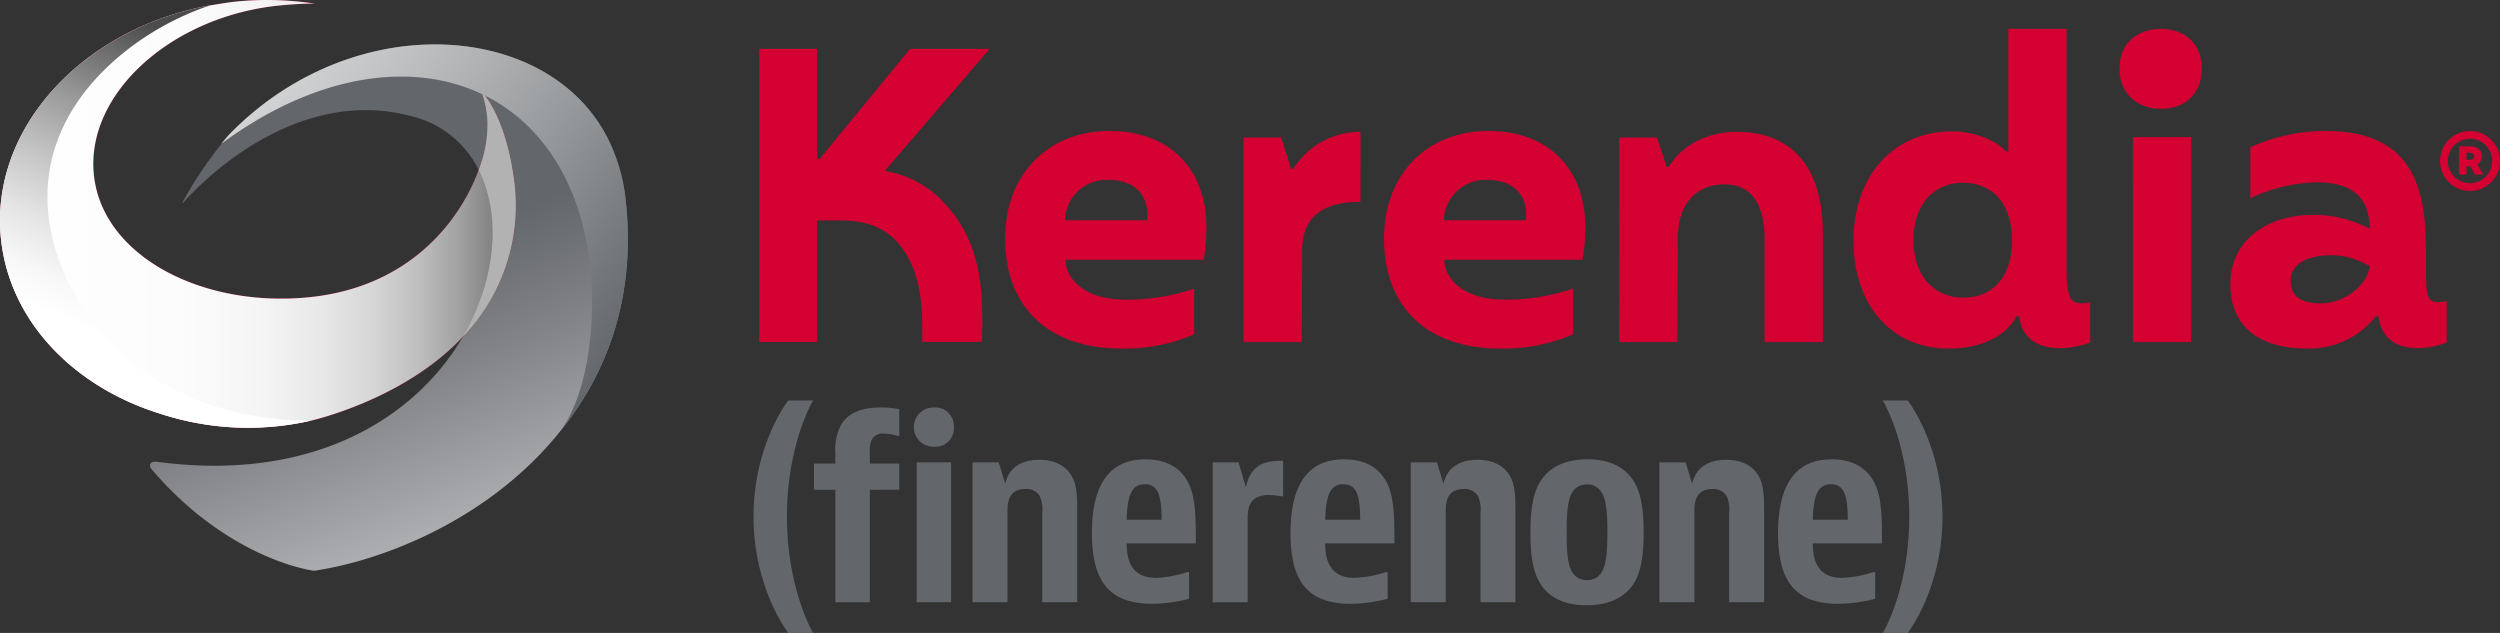
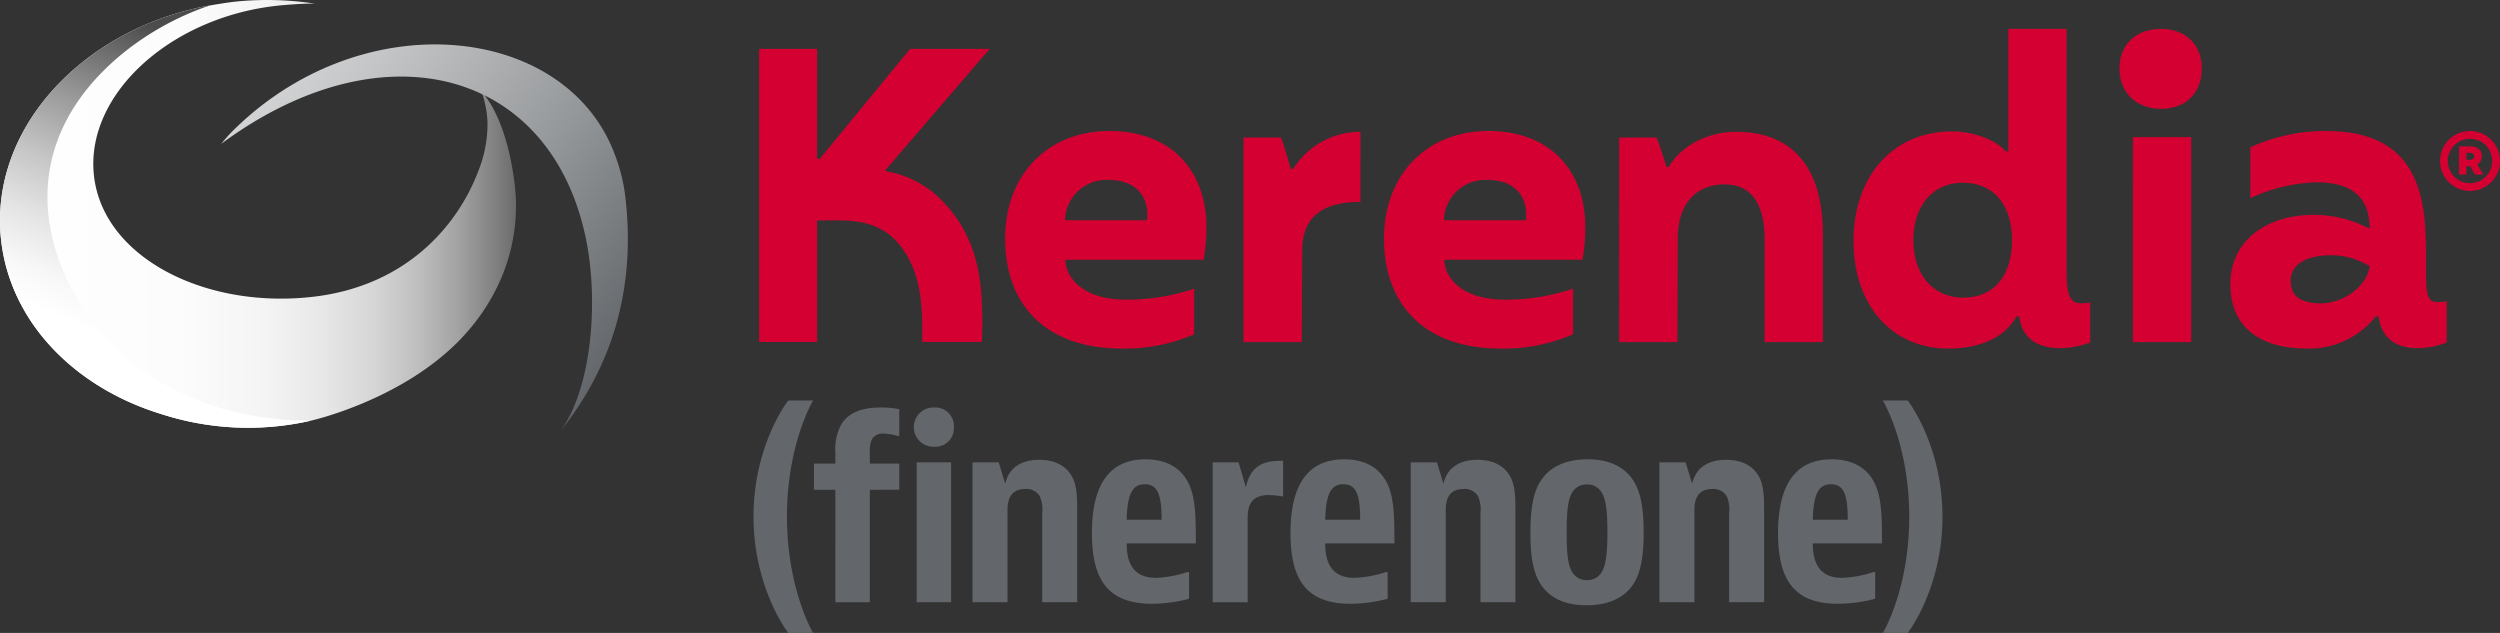
<svg xmlns="http://www.w3.org/2000/svg" width="438" height="110.892" viewBox="0 0 438 110.892">
  <rect x="0" y="0" width="438" height="110.892" fill="#333333" stroke="none" />
  <defs>
    <linearGradient id="linear-gradient" x1="0.342" y1="0.046" x2="0.622" y2="0.933" gradientUnits="objectBoundingBox">
      <stop offset="0" stop-color="#63666a" />
      <stop offset="0.46" stop-color="#63666a" />
      <stop offset="0.701" stop-color="#828487" />
      <stop offset="1" stop-color="#aeafb2" />
    </linearGradient>
    <linearGradient id="linear-gradient-2" y1="0.5" x2="1" y2="0.5" gradientUnits="objectBoundingBox">
      <stop offset="0" stop-color="#fff" />
      <stop offset="0.341" stop-color="#fcfcfc" />
      <stop offset="0.497" stop-color="#f5f5f5" />
      <stop offset="0.616" stop-color="#e8e8e8" />
      <stop offset="0.716" stop-color="#d6d6d6" />
      <stop offset="0.804" stop-color="#bebebe" />
      <stop offset="0.883" stop-color="#a1a1a1" />
      <stop offset="0.954" stop-color="#7f7f7f" />
      <stop offset="1" stop-color="#666" />
    </linearGradient>
    <linearGradient id="linear-gradient-3" x1="0.691" y1="0.112" x2="0.443" y2="0.906" gradientUnits="objectBoundingBox">
      <stop offset="0" stop-color="#4c4c4c" />
      <stop offset="0.085" stop-color="#646464" />
      <stop offset="0.291" stop-color="#9b9b9b" />
      <stop offset="0.482" stop-color="#c6c6c6" />
      <stop offset="0.654" stop-color="#e5e5e5" />
      <stop offset="0.799" stop-color="#f8f8f8" />
      <stop offset="0.9" stop-color="#fff" />
    </linearGradient>
    <linearGradient id="linear-gradient-4" x1="1.041" y1="0.713" x2="0.169" y2="0.021" gradientUnits="objectBoundingBox">
      <stop offset="0" stop-color="#63666a" />
      <stop offset="0.389" stop-color="#95989a" />
      <stop offset="0.797" stop-color="#c5c6c8" />
      <stop offset="1" stop-color="#d8d9da" />
    </linearGradient>
  </defs>
  <g id="Group_5" data-name="Group 5" transform="translate(-50 -50)">
    <g id="Group_4" data-name="Group 4">
      <g id="Group_3" data-name="Group 3">
        <path id="Path_1" data-name="Path 1" d="M215.839,86.017c5.982,6.642,6.259,14.58,6.259,20.876l-.061,3.019H211.581v-2.92c-.04-5.368-.868-11.354-5.208-15.419-3.531-3.128-8.086-2.958-10.117-2.958h-3.1v21.3H183V58.56h10.155v19.3h.445l15.853-19.3h13.941L205,79.952A18.015,18.015,0,0,1,215.839,86.017Zm30.748,25.052a30.711,30.711,0,0,0,12.635-2.5v-7.994A36.855,36.855,0,0,1,247.3,102.5c-8.066,0-10.636-4.283-10.636-6.995h24.2a31.412,31.412,0,0,0,.5-5.711c0-9.779-6.067-16.845-16.988-16.845-10.708,0-18.274,7.566-18.274,18.844C226.1,103.288,233.1,111.069,246.587,111.069Zm-9.993-22.485a7.249,7.249,0,0,1,7.566-7.067c5,0,6.853,3,6.853,6a5.359,5.359,0,0,1-.072,1.071Zm31.271,21.343h10.208l.071-16.061c0-7.352,5.711-8.494,10.208-8.494V73.094a13.89,13.89,0,0,0-11.778,6.5h-.428c-.429-1.5-1.071-3.712-1.713-5.5h-6.568Zm45.1,1.142a30.711,30.711,0,0,0,12.635-2.5v-7.994A36.851,36.851,0,0,1,313.68,102.5c-8.066,0-10.635-4.283-10.635-6.995h24.2a31.434,31.434,0,0,0,.5-5.711c0-9.779-6.067-16.845-16.988-16.845-10.707,0-18.274,7.566-18.274,18.844C292.48,103.288,299.475,111.069,312.966,111.069Zm-9.993-22.485a7.249,7.249,0,0,1,7.567-7.067c5,0,6.852,3,6.852,6a5.435,5.435,0,0,1-.071,1.071Zm30.7,21.343h10.208l.071-18.2c0-5.925,3.141-9.423,8.209-9.423,5.282,0,7,4.355,7,9.565v18.06h10.208V91.011c0-12.206-5.782-17.917-15.2-17.917-5.21,0-9.779,2.641-11.777,6.139h-.428c-.429-1.5-1.071-3.355-1.714-5.139h-6.567Zm57.694,1.142c5.425,0,9.922-1.928,11.92-5.639h.5c.428,3.64,2.927,5.567,7.209,5.567a15.369,15.369,0,0,0,5.211-1v-7a10.69,10.69,0,0,1-1.5.142c-1.855,0-2.641-.928-2.641-5.781v-42.3H401.861V76.521h-.428c-1.714-1.928-5.568-3.5-9.423-3.5-10.35,0-17.274,7.852-17.274,19.2C374.736,103.288,381.3,111.069,391.368,111.069Zm2.57-8.923c-5.14,0-8.709-3.926-8.709-10.064,0-6.282,3.641-10.065,8.637-10.065,5.354,0,8.637,3.783,8.637,10.065C402.5,98.22,399.434,102.146,393.938,102.146Zm34.677-33.087c4.354,0,7.138-2.784,7.138-7.067s-2.926-6.924-7.138-6.924c-4.283,0-7.281,2.641-7.281,6.924S424.332,69.059,428.615,69.059Zm-4.925,40.868H433.9v-35.9H423.69Zm30.561,1.142a14.889,14.889,0,0,0,11.992-5.639h.5c.428,3.64,2.855,5.567,6.852,5.567a14.556,14.556,0,0,0,5.068-1v-7.21a10.614,10.614,0,0,1-1.427.143c-1.785,0-2.213-.714-2.213-5.567V93.723c0-10.85-2.356-20.771-17.56-20.771a31.8,31.8,0,0,0-13.205,2.855v8.922a28.928,28.928,0,0,1,11.635-2.784c5.139,0,9.279,1.785,9.279,8.138a20.674,20.674,0,0,0-9.993-2.427c-7.852,0-14.419,4.354-14.419,12.135C440.76,107.214,445.828,111.069,454.251,111.069Zm2.356-7.924c-3.5,0-5.283-1.284-5.283-3.925,0-2.927,2.784-4.5,7.067-4.5a12.851,12.851,0,0,1,6.781,1.928C464.744,100,460.747,103.145,456.607,103.145Zm27.416-24.333,1.059,1.78h-1.468l-.794-1.468h-.7v1.468h-1.3V75.635h1.852a2.485,2.485,0,0,1,1.576.446,1.489,1.489,0,0,1,.566,1.239A1.622,1.622,0,0,1,484.023,78.812Zm-.553-1.444c0-.4-.282-.6-.842-.6h-.506v1.227h.506a1.112,1.112,0,0,0,.649-.145A.56.56,0,0,0,483.47,77.368Zm-.722-4.416A5.251,5.251,0,1,0,488,78.2,5.251,5.251,0,0,0,482.748,72.952Zm3.89,5.251a3.89,3.89,0,1,1-3.89-3.89A3.89,3.89,0,0,1,486.638,78.2Z" fill="#d50032" />
        <g id="Group_2" data-name="Group 2">
-           <path id="Path_2" data-name="Path 2" d="M133.978,79.989c3.876,7.891,2.927,19.048-2.858,28.973,0,0-.2.34-.316.534-8.322,13.8-26.065,25.027-53.239,21.418-1.061-.141-1.536.312-1.151,1.11C86.663,144.233,98.695,149.018,105.006,150c12.8-1.884,31.278-9.487,43.24-24.569,8.187-10.166,13.293-23.621,11.336-40.708h0a30.676,30.676,0,0,0-1.937-7.84C148.907,53.913,112.869,50.3,90.2,73.522a70.354,70.354,0,0,0-8.276,12.011c.013.1.1.067.366-.229C85.173,82.074,102,64.6,122.623,70.5a17.76,17.76,0,0,1,11.246,9.268" fill="url(#linear-gradient)" />
          <g id="Group_1" data-name="Group 1">
-             <path id="Path_3" data-name="Path 3" d="M130.615,109.5c-10.312,10.677-26.139,14.2-26.139,14.2a49.349,49.349,0,0,1-26.247-1.168c-14.347-4.4-25.22-14.887-27.7-28.213q-.211-1.137-.341-2.3a30.888,30.888,0,0,1-.029-6.532c1.627-16.007,15.611-29.9,34.58-34.138.381-.085.974-.2,1.661-.323,1.593-.287,3.691-.62,4.823-.737a54.935,54.935,0,0,1,13.8.326c.058.008.034,0,.092.01-1.948-.01-4.389.169-5.986.321-18.937,1.809-34.243,15.444-32.67,29.8S85.921,104.174,104.817,102c16.958-1.951,25.651-13.158,28.972-22.012a21.857,21.857,0,0,0,1.624-8.4,17.548,17.548,0,0,0-1.084-5.627c3.641,4.16,5.315,11.4,5.893,16.782C141.282,92.623,137.673,102.187,130.615,109.5Z" fill="#d50032" />
            <path id="Path_4" data-name="Path 4" d="M130.615,109.5c-10.312,10.677-26.139,14.2-26.139,14.2a49.349,49.349,0,0,1-26.247-1.168c-14.347-4.4-25.22-14.887-27.7-28.213q-.211-1.137-.341-2.3a30.888,30.888,0,0,1-.029-6.532c1.627-16.007,15.611-29.9,34.58-34.138.381-.085.974-.2,1.661-.323,1.593-.287,3.691-.62,4.823-.737a54.935,54.935,0,0,1,13.8.326c.058.008.034,0,.092.01-1.948-.01-4.389.169-5.986.321-18.937,1.809-34.243,15.444-32.67,29.8S85.921,104.174,104.817,102c16.958-1.951,25.651-13.158,28.972-22.012a21.857,21.857,0,0,0,1.624-8.4,17.548,17.548,0,0,0-1.084-5.627c3.641,4.16,5.315,11.4,5.893,16.782C141.282,92.623,137.673,102.187,130.615,109.5Z" fill="url(#linear-gradient-2)" style="mix-blend-mode: multiply;isolation: isolate" />
            <path id="Path_5" data-name="Path 5" d="M104.274,123.7h.2a49.349,49.349,0,0,1-26.247-1.168c-14.347-4.4-25.22-14.887-27.7-28.213q-.211-1.137-.341-2.3a30.888,30.888,0,0,1-.029-6.532c1.627-16.007,15.611-29.9,34.58-34.138.381-.085.974-.2,1.661-.323.1-.019.207-.038.314-.056-.665.236-1.365.487-1.7.615a49.3,49.3,0,0,0-14.077,8.238c-17.62,14.919-15.035,34.121-3,48.861C67.935,108.682,79.259,123.618,104.274,123.7Z" fill="url(#linear-gradient-3)" style="mix-blend-mode: multiply;isolation: isolate" />
          </g>
-           <path id="Path_6" data-name="Path 6" d="M134.509,66.521a16.709,16.709,0,0,1,.9,5.066,21.634,21.634,0,0,1-1.544,8.186c.036.072.073.143.109.216,3.876,7.891,2.925,19.051-2.86,28.976a33.152,33.152,0,0,0,9.1-26.223c-.543-5.057-2.054-11.756-5.256-16-.151-.076-.3-.15-.456-.224Z" fill="#b2b2b2" style="mix-blend-mode: multiply;isolation: isolate" />
          <path id="Path_7" data-name="Path 7" d="M159.582,84.723a30.676,30.676,0,0,0-1.937-7.84C148.907,53.913,112.869,50.3,90.2,73.522c-.484.528-.966,1.094-1.441,1.681,16.434-12.168,33.307-14.637,45.753-8.682h0c8.756,4.19,15.321,12.548,18,24.632,2.445,11.031,1.289,26.589-4.263,34.278C156.433,115.265,161.539,101.81,159.582,84.723Z" fill="url(#linear-gradient-4)" />
        </g>
      </g>
    </g>
    <path id="Path_8" data-name="Path 8" d="M192.461,120.157s-4.585,7.583-4.585,20.323c0,12.786,4.585,20.412,4.585,20.412H188.1s-6.084-7.8-6.084-20.412c0-12.564,6.084-20.323,6.084-20.323Zm9.934,15.651v19.706h-6.039V135.808h-3.748v-4.585h3.748v-1.851a9.2,9.2,0,0,1,.969-4.894c1.014-1.719,2.91-3.086,6.966-3.086a15.789,15.789,0,0,1,3.262.309v4.673h-.308a9.079,9.079,0,0,0-2.381-.4,2.141,2.141,0,0,0-2.116,1.014,4.852,4.852,0,0,0-.353,2.381v1.851h5.158v4.585Zm14.729-10.977a3.263,3.263,0,0,1-3.527,3.438,3.439,3.439,0,1,1,0-6.877A3.264,3.264,0,0,1,217.124,124.831ZM216.638,131v24.511H210.6V131Zm8.33,0,1.146,3.747c.616-2.733,2.733-4.189,5.951-4.189,3,0,4.761,1.235,5.687,2.822.97,1.675.97,3.748.97,6.525v15.606h-6.128v-15.65a5.6,5.6,0,0,0-.44-2.954,2.689,2.689,0,0,0-2.514-1.234c-2.866,0-3.129,2.292-3.129,3.747v16.091h-6.129V131ZM258.321,154.9a25.861,25.861,0,0,1-6.525.882c-3.835,0-6.392-1.058-8.024-3-1.806-2.16-2.468-5.423-2.468-9.391,0-7.4,2.336-12.916,9.39-12.916,3.35,0,5.731,1.234,7.142,3.482,1.631,2.6,1.675,6.216,1.675,11.242H247.388c0,3.924,1.543,6.04,5.158,6.04a20.1,20.1,0,0,0,5.466-1.014h.309Zm-4.806-13.843c0-4.32-.661-6.216-2.954-6.216s-3.041,1.94-3.173,6.216ZM274.8,137a15.035,15.035,0,0,0-2.513-.264c-3.7,0-3.7,2.689-3.7,4.453v14.327h-6.128V131h4.541l1.278,4.364c.794-3.615,2.866-4.628,6.085-4.628h.44Zm18.312,17.9a25.861,25.861,0,0,1-6.525.882c-3.835,0-6.392-1.058-8.024-3-1.807-2.16-2.468-5.423-2.468-9.391,0-7.4,2.336-12.916,9.39-12.916,3.35,0,5.731,1.234,7.142,3.482,1.631,2.6,1.675,6.216,1.675,11.242H282.176c0,3.924,1.543,6.04,5.158,6.04a20.094,20.094,0,0,0,5.466-1.014h.309ZM288.3,141.054c0-4.32-.661-6.216-2.954-6.216s-3.041,1.94-3.173,6.216ZM301.749,131l1.146,3.747c.617-2.733,2.733-4.189,5.951-4.189,3,0,4.762,1.235,5.687,2.822.97,1.675.97,3.748.97,6.525v15.606h-6.127v-15.65a5.6,5.6,0,0,0-.441-2.954,2.688,2.688,0,0,0-2.513-1.234c-2.867,0-3.13,2.292-3.13,3.747v16.091h-6.129V131Zm34.061,21.822c-1.719,2.248-4.541,3.218-7.847,3.218q-5.225,0-7.671-3.174c-1.587-2.028-2.16-4.982-2.16-9.522,0-4.718.617-7.627,2.16-9.611,1.719-2.248,4.5-3.262,7.848-3.262,3.3,0,5.907.97,7.626,3.174,1.587,2.028,2.205,4.981,2.205,9.61S337.353,150.841,335.81,152.825Zm-5.246-2.513c.749-1.146,1.058-3.13,1.058-7.054s-.309-5.907-1.058-7.054a2.843,2.843,0,0,0-2.513-1.322,2.921,2.921,0,0,0-2.557,1.322c-.749,1.147-1.014,3.175-1.014,7.1s.265,5.863,1.014,7.009a2.92,2.92,0,0,0,2.557,1.323A2.841,2.841,0,0,0,330.564,150.312ZM345.317,131l1.146,3.747c.617-2.733,2.733-4.189,5.951-4.189,3,0,4.762,1.235,5.687,2.822.97,1.675.97,3.748.97,6.525v15.606h-6.128v-15.65a5.6,5.6,0,0,0-.44-2.954,2.688,2.688,0,0,0-2.513-1.234c-2.867,0-3.13,2.292-3.13,3.747v16.091h-6.129V131ZM378.531,154.9a25.861,25.861,0,0,1-6.525.882c-3.835,0-6.392-1.058-8.024-3-1.806-2.16-2.468-5.423-2.468-9.391,0-7.4,2.336-12.916,9.39-12.916,3.35,0,5.731,1.234,7.142,3.482,1.632,2.6,1.675,6.216,1.675,11.242H367.6c0,3.924,1.543,6.04,5.158,6.04a20.094,20.094,0,0,0,5.466-1.014h.309Zm-4.806-13.843c0-4.32-.66-6.216-2.954-6.216s-3.041,1.94-3.173,6.216Zm6.144,19.838s4.63-7.583,4.63-20.368c0-12.74-4.63-20.367-4.63-20.367h4.365s6.084,7.8,6.084,20.367c0,12.609-6.084,20.368-6.084,20.368Z" fill="#63666a" />
  </g>
</svg>